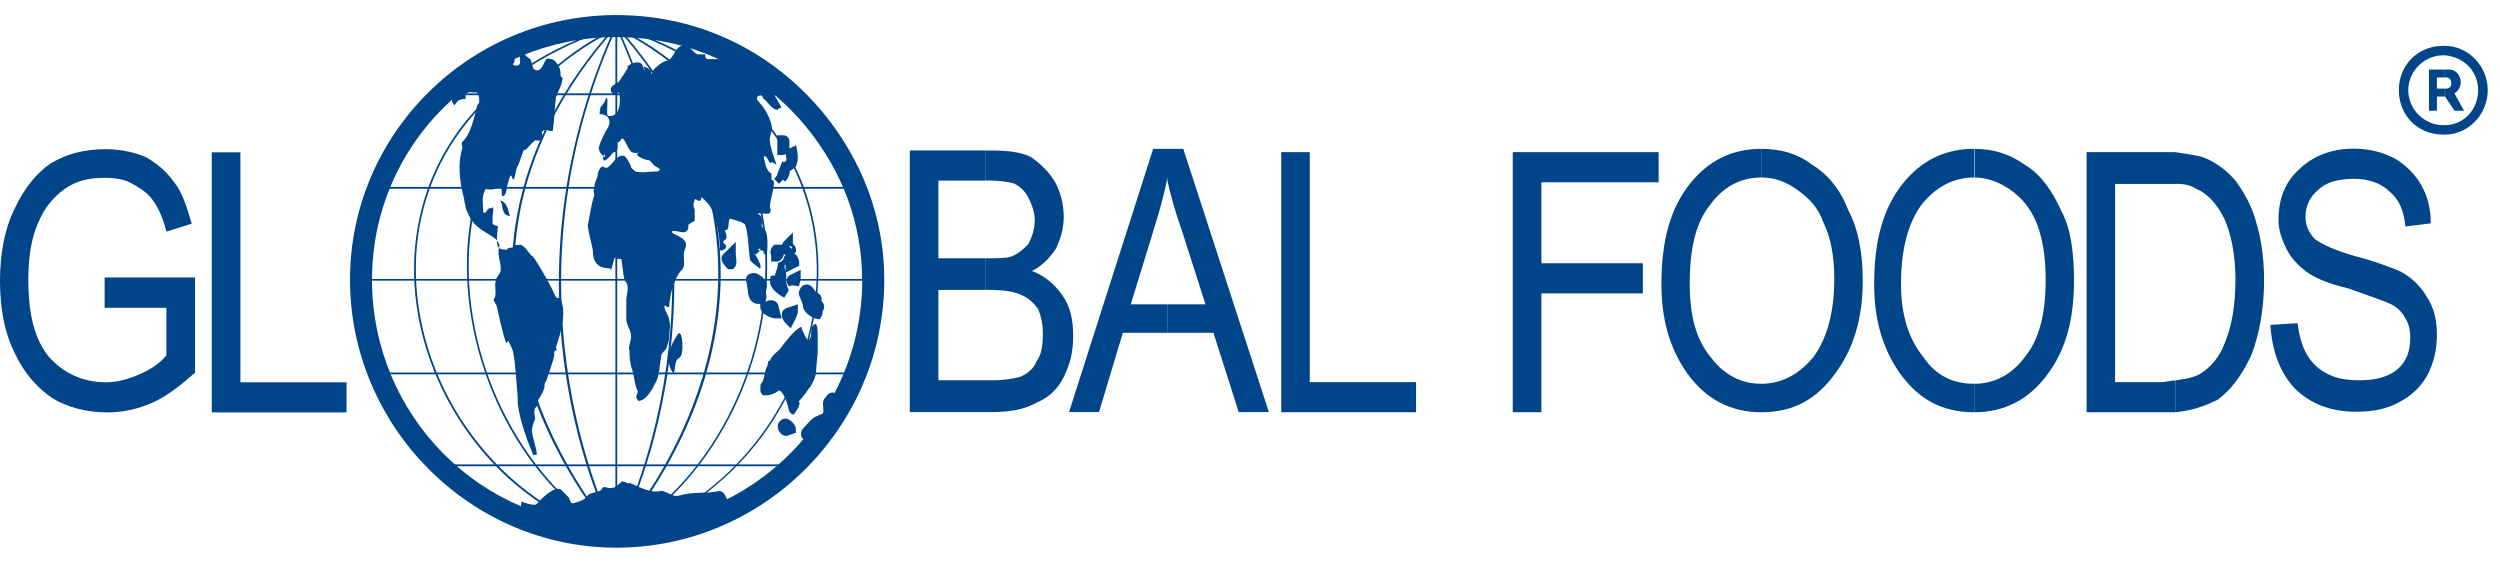
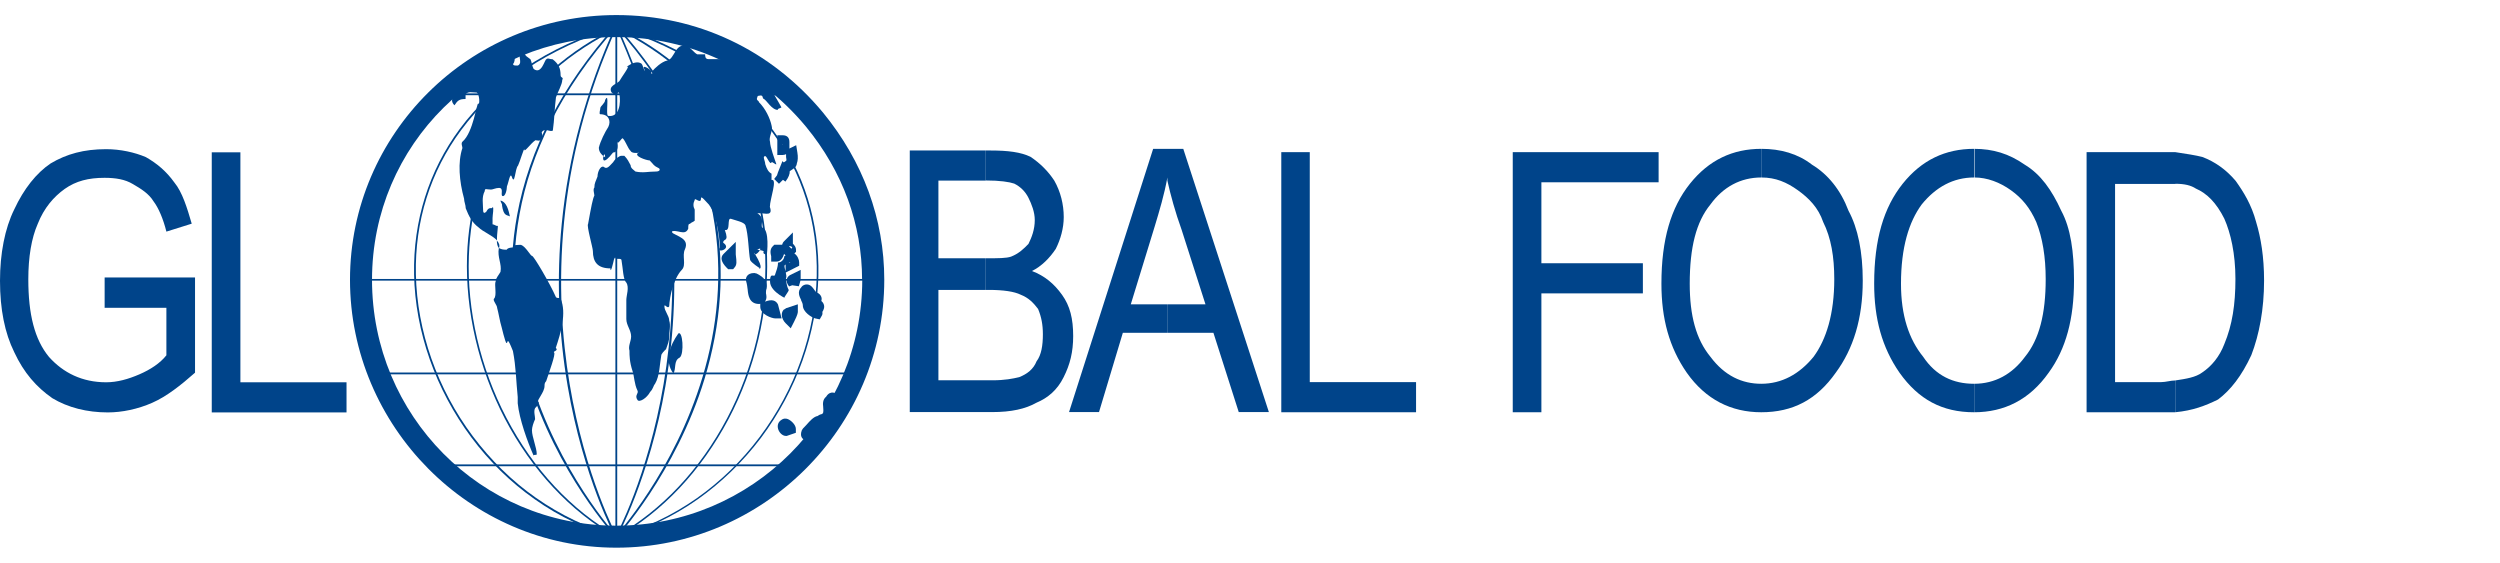
<svg xmlns="http://www.w3.org/2000/svg" width="151" height="34" viewBox="0 0 151 34" fill="none">
  <g clip-path="url(#clip0_2758_30349)">
    <path fill-rule="evenodd" clip-rule="evenodd" d="M52.08 16.9C52.08 25.09 45.42 31.75 37.23 31.75C29.04 31.75 22.47 25.09 22.47 16.9C22.47 8.71 29.09 2.24 37.22 2.24C41.7 2.24 45.78 4.16 48.68 7.65C50.9 10.35 52.07 13.55 52.07 16.9H52.08ZM49.71 6.8C46.55 3 42.11 0.91 37.23 0.91C28.36 0.91 21.14 8.08 21.14 16.9C21.14 25.72 28.36 33.08 37.23 33.08C46.1 33.08 53.41 25.82 53.41 16.9C53.41 13.24 52.13 9.75 49.71 6.8Z" fill="#00448A" />
    <path fill-rule="evenodd" clip-rule="evenodd" d="M37.17 1.58V16.9V32.42H37.28V16.9V1.58H37.17Z" fill="#00448A" />
    <path fill-rule="evenodd" clip-rule="evenodd" d="M37.27 32.4C37.19 32.26 29.71 18.24 37.27 1.6L37.17 1.56C35.42 5.41 34.33 9.43 33.93 13.51C33.61 16.77 33.73 20.08 34.29 23.34C35.24 28.89 37.15 32.42 37.17 32.46L37.26 32.41L37.27 32.4Z" fill="#00448A" />
    <path fill-rule="evenodd" clip-rule="evenodd" d="M37.18 1.6C44.84 18.24 37.26 32.26 37.18 32.4L37.27 32.45C37.27 32.45 39.23 28.88 40.19 23.33C40.75 20.07 40.88 16.76 40.55 13.5C40.15 9.42 39.04 5.4 37.27 1.55L37.17 1.59L37.18 1.6Z" fill="#00448A" />
    <path fill-rule="evenodd" clip-rule="evenodd" d="M37.26 32.38C37.12 32.23 23.37 17.1 37.26 1.61L37.18 1.54C33.96 5.13 31.96 8.99 31.23 13.01C30.64 16.23 30.87 19.56 31.89 22.9C33.63 28.59 37.15 32.41 37.18 32.45L37.26 32.38Z" fill="#00448A" />
    <path fill-rule="evenodd" clip-rule="evenodd" d="M37.18 1.61C51.07 17.1 37.32 32.23 37.18 32.38L37.26 32.45C37.26 32.45 40.81 28.59 42.55 22.9C43.57 19.55 43.8 16.23 43.21 13.01C42.48 8.99 40.47 5.13 37.26 1.54L37.18 1.61Z" fill="#00448A" />
    <path fill-rule="evenodd" clip-rule="evenodd" d="M37.25 32.37C34.51 30.81 32.21 28.34 30.59 25.24C29.01 22.22 28.2 18.75 28.32 15.47C28.42 12.62 29.21 9.91 30.6 7.64C32.15 5.11 34.42 3.12 37.35 1.71L37.3 1.61C34.36 3.03 32.08 5.04 30.51 7.58C29.1 9.87 28.31 12.59 28.21 15.46C28.1 18.76 28.91 22.24 30.49 25.28C32.12 28.4 34.44 30.88 37.19 32.45L37.24 32.36L37.25 32.37Z" fill="#00448A" />
    <path fill-rule="evenodd" clip-rule="evenodd" d="M37.25 32.47C40.03 30.9 42.36 28.42 44.01 25.3C45.61 22.27 46.43 18.78 46.33 15.49C46.24 12.62 45.45 9.89 44.04 7.61C42.48 5.06 40.19 3.05 37.25 1.63L37.2 1.73C40.12 3.14 42.39 5.14 43.95 7.67C45.35 9.94 46.13 12.65 46.22 15.5C46.33 18.78 45.51 22.25 43.92 25.26C42.28 28.37 39.96 30.83 37.2 32.39L37.25 32.48V32.47Z" fill="#00448A" />
    <path fill-rule="evenodd" clip-rule="evenodd" d="M37.24 32.37C35.51 31.9 33.87 31.12 32.36 30.06C30.92 29.05 29.65 27.8 28.56 26.35C26.41 23.48 25.19 20 25.12 16.58C25.05 13.37 26 10.36 27.85 7.86C29.95 5.03 33.1 2.93 37.23 1.63L37.2 1.53C33.05 2.84 29.87 4.95 27.76 7.8C25.9 10.32 24.95 13.35 25.01 16.58C25.08 20.03 26.31 23.52 28.47 26.42C29.56 27.88 30.84 29.13 32.29 30.15C33.8 31.22 35.45 32 37.2 32.47L37.23 32.37H37.24Z" fill="#00448A" />
    <path fill-rule="evenodd" clip-rule="evenodd" d="M37.24 32.47C38.98 32 40.63 31.22 42.14 30.16C43.58 29.14 44.87 27.89 45.96 26.45C48.12 23.57 49.35 20.1 49.43 16.66C49.5 13.43 48.56 10.39 46.69 7.86C44.58 5 41.4 2.87 37.24 1.54L37.21 1.64C41.35 2.97 44.51 5.09 46.61 7.93C48.46 10.44 49.4 13.46 49.33 16.67C49.25 20.09 48.03 23.54 45.88 26.4C44.8 27.84 43.52 29.08 42.09 30.09C40.59 31.14 38.95 31.92 37.22 32.39L37.25 32.49L37.24 32.47Z" fill="#00448A" />
    <path fill-rule="evenodd" clip-rule="evenodd" d="M52.74 16.85H37.22H21.8V16.95H37.22H52.74V16.85Z" fill="#00448A" />
    <path fill-rule="evenodd" clip-rule="evenodd" d="M51.69 22.5H37.22H22.85V22.61H37.22H51.69V22.5Z" fill="#00448A" />
-     <path fill-rule="evenodd" clip-rule="evenodd" d="M51.69 11.29H37.22H22.85V11.4H37.22H51.69V11.29Z" fill="#00448A" />
    <path fill-rule="evenodd" clip-rule="evenodd" d="M47.76 5.64H37.22H26.78V5.75H37.22H47.76V5.64Z" fill="#00448A" />
    <path fill-rule="evenodd" clip-rule="evenodd" d="M47.86 28.05H37.22H26.59V28.16H37.22H47.86V28.05Z" fill="#00448A" />
-     <path fill-rule="evenodd" clip-rule="evenodd" d="M39.52 32.04C39.14 32.04 38.75 32.14 38.37 32.14H36.07C34.25 32.24 32.33 32.24 30.9 30.8C30.9 30.61 31.09 30.61 31.09 30.61H31.47C31.47 30.13 31.57 30.33 31.57 30.33C31.57 30.33 32.34 30.61 32.43 30.42C33.67 29.08 33.96 29.65 33.96 29.65C33.96 29.65 34.25 29.94 34.34 30.03C34.44 30.22 34.44 30.32 34.53 30.41C34.63 30.41 35.39 30.22 35.49 29.93C35.59 29.74 36.26 29.74 36.35 29.55C36.45 29.26 36.64 29.55 37.02 29.46C37.21 29.46 37.4 29.17 37.59 29.08C37.78 29.08 37.97 29.27 37.97 29.18C38.07 29.08 39.12 29.85 39.89 29.66C40.08 29.56 40.66 30.04 40.94 29.95C41.9 29.66 42.57 29.85 43.43 29.66C43.72 29.66 43.81 29.95 43.91 30.14C43.91 30.33 43.91 30.43 43.81 30.43C43.33 30.81 42.85 31.1 42.18 31.2C42.08 31.2 41.99 31.49 41.99 31.49C41.22 31.78 40.36 31.97 39.5 32.07L39.52 32.04Z" fill="#00448A" />
    <path fill-rule="evenodd" clip-rule="evenodd" d="M30.33 12.4C30.33 12.3 30.23 12.21 30.23 12.11C30.61 12.21 30.71 12.69 30.8 13.07C30.61 12.97 30.42 13.07 30.32 12.4H30.33Z" fill="#00448A" />
    <path d="M50.71 24.13C50.63 23.78 50.43 23.72 50.31 23.71C50.2 23.7 50.03 23.74 49.9 23.96C49.68 24.14 49.7 24.4 49.72 24.57C49.72 24.62 49.73 24.69 49.73 24.75V24.9L49.84 25C49.99 25.12 50.12 25.16 50.22 25.16C50.32 25.16 50.41 25.12 50.46 25.09C50.76 24.9 50.77 24.41 50.7 24.13H50.71Z" fill="#00448A" />
    <path d="M49.36 25.13C49.13 25.19 48.93 25.41 48.71 25.66C48.64 25.73 48.57 25.81 48.5 25.88L48.43 25.99C48.29 26.36 48.48 26.51 48.56 26.55C48.61 26.58 48.66 26.59 48.71 26.59C49.14 26.59 49.73 25.84 49.85 25.67C49.91 25.58 50.11 25.32 49.9 25.11C49.72 24.92 49.5 25.04 49.36 25.14V25.13Z" fill="#00448A" />
    <path d="M47.61 25.32C47.46 25.26 47.31 25.27 47.2 25.36C47.02 25.47 46.94 25.66 46.99 25.88C47.04 26.1 47.24 26.33 47.47 26.33H47.52L48.07 26.14V25.91C48.07 25.65 47.77 25.39 47.6 25.32H47.61Z" fill="#00448A" />
    <path d="M46.8 19.23H47.21L46.99 18.39C46.86 18.13 46.61 18.07 46.23 18.21H46.2C46.34 18.04 46.29 17.83 46.26 17.7C46.26 17.67 46.24 17.62 46.24 17.59C46.34 17.37 46.32 17.19 46.28 17.07C46.17 16.75 45.85 16.6 45.7 16.52L45.56 16.49C45.09 16.49 45.05 16.81 45.05 16.9L45.07 17C45.12 17.17 45.14 17.34 45.16 17.5C45.19 17.82 45.25 18.36 45.85 18.36C45.88 18.36 45.89 18.35 45.92 18.35V18.53C45.92 19 46.64 19.23 46.81 19.23H46.8Z" fill="#00448A" />
    <path d="M48.38 18.12C48.43 18.23 48.49 18.34 48.49 18.44C48.49 18.85 49.02 19.17 49.23 19.23L49.51 19.29L49.63 19.08C49.67 19.02 49.69 18.94 49.67 18.84C49.76 18.7 49.82 18.54 49.75 18.37C49.72 18.29 49.67 18.23 49.61 18.18C49.63 18.11 49.64 18.03 49.61 17.94C49.58 17.85 49.5 17.72 49.31 17.66C49.28 17.64 49.21 17.55 49.18 17.5C49.09 17.37 48.96 17.18 48.73 17.18C48.63 17.18 48.48 17.22 48.4 17.35C48.13 17.62 48.3 17.94 48.39 18.12H48.38Z" fill="#00448A" />
    <path d="M47.35 18.69C47.26 18.78 47.22 18.89 47.22 19.02C47.22 19.22 47.34 19.41 47.45 19.52L47.76 19.83L47.96 19.44C48.19 18.99 48.19 18.87 48.19 18.82V18.38L47.49 18.61L47.37 18.69H47.35Z" fill="#00448A" />
    <path d="M47.63 16.68C47.55 16.76 47.4 16.97 47.66 17.3L47.85 17.23L48.25 17.29C48.3 17.14 48.36 16.93 48.36 16.81V16.3L47.71 16.62L47.63 16.68Z" fill="#00448A" />
    <path d="M48.08 15.22V15.09C48.08 14.93 47.99 14.82 47.89 14.72V14.04L47.35 14.58C47.29 14.64 47.26 14.71 47.24 14.78H46.77L46.68 14.87C46.48 15.06 46.54 15.32 46.58 15.48V15.8H46.9C47.17 15.8 47.3 15.54 47.36 15.33C47.39 15.36 47.41 15.41 47.44 15.43V15.45C47.44 15.45 47.4 15.45 47.37 15.48C47.37 15.67 47.18 15.86 46.99 15.86C46.99 16.15 46.89 16.34 46.8 16.63C46.7 16.73 46.51 16.44 46.51 17.01C46.51 17.68 47.76 18.16 47.37 17.97C47.85 17.2 47.56 17.87 47.47 16.82C47.52 16.72 47.49 16.6 47.46 16.46L48.27 16.05V15.85C48.27 15.69 48.17 15.43 47.98 15.31L48.07 15.22H48.08ZM47.38 16.04C47.38 16.04 47.43 16 47.45 15.97V16.39C47.42 16.28 47.38 16.16 47.38 16.04ZM47.64 15.85H47.72V15.88C47.72 15.88 47.65 15.86 47.64 15.85ZM47.8 15.02L47.67 14.89V14.86C47.78 14.86 47.84 14.93 47.85 14.92C47.85 14.93 47.85 14.98 47.8 15.02Z" fill="#00448A" />
    <path d="M44.44 15.37V14.61L43.7 15.34C43.49 15.55 43.56 15.83 43.89 16.17L43.98 16.26H44.28L44.38 16.14C44.51 15.99 44.49 15.79 44.45 15.46C44.45 15.42 44.44 15.38 44.44 15.36V15.37Z" fill="#00448A" />
    <path d="M46.96 9.36H47.28C47.36 9.36 47.42 9.34 47.48 9.31C47.47 9.43 47.48 9.55 47.5 9.63C47.5 9.65 47.5 9.67 47.5 9.69C47.47 9.72 47.43 9.76 47.37 9.79L47.34 9.81L47.26 9.73L47.08 10.18C47.01 10.35 46.96 10.48 46.93 10.59L46.76 10.81L47.05 11.1L47.29 10.86L47.44 10.97C47.63 10.72 47.71 10.51 47.7 10.34C47.7 10.34 47.72 10.33 47.73 10.32L47.92 10.19C48.06 10.11 48.12 9.99 48.13 9.87C48.19 9.71 48.21 9.49 48.16 9.2L48.09 8.77L47.7 8.96C47.7 8.96 47.69 8.97 47.68 8.98V8.96V8.58C47.68 8.31 47.54 8.17 47.27 8.17H46.95V9.38L46.96 9.36ZM47.28 8.72V8.78C47.28 8.78 47.22 8.76 47.19 8.74C47.22 8.73 47.25 8.72 47.28 8.72Z" fill="#00448A" />
-     <path d="M48.91 23.42C48.91 23.42 49.29 22.84 49.29 22.46C49.29 22.27 49.39 21.31 49.39 21.31V20.45C49.39 19.97 49.39 19.3 49.1 19.68C48.91 19.87 49.1 20.45 48.81 20.54C48.71 20.54 48.43 19.87 48.43 19.87C48.43 19.87 48.43 19.68 48.33 19.77C47.95 19.96 47.37 20.73 47.08 21.11C46.89 21.3 46.6 21.49 46.51 21.78C46.32 21.78 46.41 22.07 46.32 22.16C46.13 22.54 46.22 22.93 45.94 23.21C45.94 23.4 45.84 23.78 46.13 23.88C46.32 23.88 46.51 23.88 46.7 23.78C46.8 23.78 46.99 23.59 47.08 23.59C47.46 23.78 47.66 24.83 47.66 24.83C47.66 24.83 47.85 25.12 47.95 25.02C48.05 24.92 48.43 24.35 48.24 24.25C48.53 23.96 48.91 23.39 48.91 23.39V23.42Z" fill="#00448A" />
    <path d="M40.96 20.16C40.48 20.83 40.1 21.79 40.67 22.56C40.86 22.27 40.67 21.79 41.05 21.6C41.34 21.41 41.24 19.88 40.95 20.16H40.96Z" fill="#00448A" />
    <path d="M45.84 16.23C45.84 16.23 46.19 16.31 45.61 15.36C45.58 15.36 45.56 15.34 45.56 15.27C45.58 15.3 45.59 15.33 45.61 15.36C45.69 15.37 45.84 15.22 45.9 15.11C45.75 15.08 45.62 15.08 45.75 15.08C45.93 14.97 45.95 15.02 45.9 15.11C45.98 15.12 46.07 15.14 46.13 15.18C46.03 15.37 46.32 15.37 46.32 15.37C46.32 15.37 46.51 13.84 46.03 13.74C45.93 13.55 46.22 13.16 45.74 12.88H45.93C46.22 12.88 46.7 13.07 46.5 12.5C46.5 12.02 46.98 10.78 46.6 10.87V10.49C46.41 10.39 46.31 10.2 46.22 9.91C46.22 9.72 46.03 9.43 46.22 9.43C46.32 9.43 46.51 10 46.6 9.81C46.6 9.71 46.89 10 46.89 9.91C46.79 9.62 46.51 8.86 46.51 8.57C46.41 8.28 46.7 7.9 46.61 7.61C46.51 7.13 46.23 6.56 45.84 6.17C45.84 6.07 45.65 6.07 45.74 5.88C45.74 5.88 45.74 5.78 45.84 5.78C46.13 5.68 46.03 5.97 46.13 5.97C46.32 6.07 46.61 6.64 46.99 6.64C46.89 6.54 47.28 6.54 47.18 6.45C46.99 6.07 46.61 5.59 46.61 5.2C46.61 5.01 46.7 5.01 46.7 4.91C46.51 4.81 46.32 4.81 46.13 4.62C46.03 4.62 45.94 4.52 45.75 4.43C45.27 3.95 44.79 3.47 44.12 3.38C44.12 3.57 44.12 3.67 44.03 3.67C43.74 3.57 43.55 3.57 43.45 3.57H42.78C42.59 3.57 42.59 3.38 42.59 3.28H42.11C41.92 3.18 41.73 2.9 41.54 2.8C40.77 2.51 40.77 3.57 40.29 3.66C39.97 3.72 39.54 4.12 39.38 4.32C39.42 4.36 39.44 4.4 39.42 4.42C39.29 4.48 39.3 4.42 39.38 4.32C39.22 4.14 38.71 3.84 38.94 4.23C38.94 4.42 38.84 3.94 38.75 3.85C38.37 3.56 37.7 4.14 37.89 4.04C38.08 3.94 37.51 4.71 37.41 4.9C37.22 5.09 36.74 5.19 36.93 5.57C36.93 5.57 37.12 5.76 37.22 5.76C37.32 5.66 37.32 5.47 37.41 5.66C37.51 6.23 37.41 7.1 36.74 7C36.55 7 36.84 5.47 36.55 6.04C36.55 6.23 36.26 6.42 36.26 6.52C36.26 6.62 36.16 6.9 36.26 6.9C36.74 6.9 36.93 7.28 36.74 7.67C36.55 7.96 36.26 8.53 36.17 8.92C36.17 9.18 36.34 9.34 36.45 9.43C36.48 9.31 36.55 9.25 36.55 9.5C36.55 9.5 36.51 9.47 36.45 9.43C36.39 9.63 36.42 10 37.03 9.21C37.33 9.21 37.33 8.83 37.29 8.62C37.27 8.62 37.24 8.59 37.22 8.54C37.22 8.43 37.26 8.5 37.29 8.62C37.39 8.65 37.53 8.35 37.61 8.35C37.8 8.54 37.9 8.93 38.09 9.12C38.15 9.25 38.43 9.25 38.55 9.23C38.55 9.23 38.55 9.22 38.57 9.21C38.63 9.21 38.61 9.22 38.55 9.23C38.24 9.42 39.05 9.69 39.24 9.69C39.53 9.98 39.43 9.98 39.81 10.17C39.9 10.27 39.81 10.36 39.62 10.36C39.14 10.36 38.85 10.46 38.38 10.36C38.28 10.26 38.09 10.17 38.09 9.98C37.99 9.79 37.9 9.6 37.71 9.41H37.52C37.42 9.41 37.14 9.6 37.04 9.79C36.85 9.98 36.66 10.27 36.47 10.08C36.28 9.98 36.09 10.37 36.09 10.66C35.99 10.95 35.9 11.04 35.9 11.33C35.8 11.43 35.9 11.71 35.9 11.81C35.8 12 35.71 12.48 35.52 13.53C35.42 13.63 35.81 14.97 35.81 15.16C35.81 15.83 36.1 16.21 36.87 16.21C36.87 16.59 37.05 15.83 37.08 15.69C37.08 15.7 37.07 15.71 37.07 15.73C37.09 15.65 37.09 15.66 37.08 15.69C37.1 15.61 37.16 15.54 37.16 15.54C37.16 15.73 37.54 15.54 37.54 15.73C37.63 16.21 37.63 16.88 37.83 17.07C38.02 17.36 37.83 17.84 37.83 18.12V19.27C37.83 19.65 38.12 19.94 38.12 20.32C38.12 20.61 37.93 20.9 38.02 21.18C38.02 21.47 38.02 21.85 38.21 22.43C38.31 22.72 38.31 23.2 38.5 23.58C38.6 23.77 38.31 23.87 38.5 24.15C38.6 24.34 39.07 24.05 39.27 23.67C39.46 23.48 39.46 23.29 39.56 23.19C39.85 22.71 39.85 21.94 39.94 21.47C39.94 21.37 40.13 21.18 40.23 21.09C40.33 20.8 40.42 20.61 40.42 20.32C40.42 20.03 40.52 19.65 40.42 19.36C40.42 19.07 40.13 18.79 40.13 18.5C40.13 18.31 40.32 18.69 40.42 18.5C40.42 18.31 40.52 17.64 40.61 17.45C40.71 17.07 40.9 16.59 41.18 16.3C41.47 16.01 41.18 15.44 41.37 15.06C41.66 14.39 40.89 14.29 40.51 14C40.89 13.81 41.37 14.29 41.57 13.81C41.57 13.62 41.57 13.52 41.67 13.52C41.77 13.42 41.86 13.42 41.96 13.33V12.66C41.86 12.47 41.86 12.28 41.96 12.08C41.96 11.89 42.34 12.37 42.34 11.98C42.34 11.79 42.63 12.17 42.82 12.36C43.4 13.13 43.49 14.95 43.49 14.95C43.2 15.33 44.26 15.05 43.68 14.66C43.68 14.37 44.06 14.66 43.78 13.89C44.16 13.99 43.88 13.12 44.16 13.22C44.45 13.32 44.93 13.41 45.02 13.6C45.21 14.17 45.21 15.23 45.31 15.71C45.41 15.9 45.88 16.19 45.88 16.19L45.84 16.23Z" fill="#00448A" />
    <path d="M33.87 18.05C33.87 17.95 33.68 18.05 33.58 17.95C33.2 17.09 32.24 15.46 32.14 15.46C32.04 15.46 31.76 14.89 31.47 14.79C31.37 14.79 30.9 14.79 30.99 14.89C31.18 14.99 30.7 14.89 30.61 15.08C30.42 15.08 30.32 15.08 30.13 14.98C30.03 15.55 30.32 15.94 30.23 16.42C30.13 16.61 29.94 16.8 29.94 16.99C29.84 17.18 30.03 17.85 29.84 18.04C29.74 18.14 30.03 18.42 30.03 18.61C30.13 18.99 30.13 19.09 30.22 19.47C30.31 19.76 30.51 20.72 30.6 20.72C30.69 20.72 30.6 20.24 30.98 21.2C31.17 22.16 31.17 23.02 31.27 23.98V24.36C31.37 25.32 31.85 26.66 32.23 27.52C32.23 27.43 32.42 27.52 32.42 27.43C32.42 27.05 32.13 26.38 32.13 25.99C32.13 25.8 32.23 25.51 32.32 25.32C32.32 25.13 32.22 24.84 32.32 24.65C32.42 24.55 32.61 24.36 32.51 24.27C32.41 24.17 32.89 23.7 32.89 23.31C32.89 23.22 32.89 23.12 32.99 23.02C33.18 22.44 33.57 21.39 33.47 21.3C33.37 21.2 33.76 21.2 33.57 21.01C33.86 20.15 34.24 18.9 33.86 18.04L33.87 18.05Z" fill="#00448A" />
    <path d="M30.04 13.65C29.95 13.65 29.85 13.55 29.75 13.55V13.17C29.75 12.98 29.85 12.5 29.75 12.5C29.75 12.69 29.56 12.4 29.37 12.79C29.27 12.89 29.18 12.89 29.18 12.69C29.18 12.31 29.08 11.92 29.28 11.54C29.28 11.35 29.38 11.45 29.66 11.45C29.76 11.45 29.95 11.35 30.14 11.35C30.43 11.35 30.24 11.73 30.33 11.83C30.52 11.93 30.62 11.45 30.62 11.25C30.71 11.06 30.81 10.39 30.91 10.67C31.1 11.25 31.1 10.19 31.29 10C31.39 9.81 31.67 8.85 31.67 9.04C31.67 9.23 32.05 8.66 32.34 8.47C32.44 8.47 32.63 8.57 32.72 8.37C32.82 8.18 32.72 8.08 32.72 7.99C32.91 7.7 33.2 7.99 33.39 7.89C33.49 7.22 33.49 6.55 33.58 5.88C33.67 5.59 33.96 5.11 33.96 4.83C34.06 4.64 33.86 4.73 33.86 4.54C33.86 4.16 33.76 3.87 33.38 3.58C33.19 3.58 33.09 3.48 33 3.58C32.9 3.58 32.71 4.54 32.23 4.16C32.13 3.97 32.13 3.78 32.04 3.58C31.94 3.48 31.66 3.39 31.66 3.1C31.08 3.2 31.66 3.77 31.28 3.96C31.09 3.96 30.99 3.96 30.99 3.86C31.09 3.76 31.09 3.57 31.09 3.48C30.61 3.1 30.04 3.86 30.04 3.86C29.85 3.86 29.85 3.57 29.85 3.48C29.08 3.67 28.22 4.25 28.41 4.25C28.41 4.25 27.36 5.21 27.07 5.4C27.26 5.4 27.64 5.21 27.55 5.5C27.55 5.69 27.07 5.98 27.45 6.36C27.64 6.07 27.74 5.98 28.12 5.98V5.69C28.31 5.5 28.5 5.59 28.79 5.59C28.98 5.69 28.98 6.36 28.89 6.26C28.79 6.17 28.6 7.99 27.93 8.56C27.83 8.66 27.93 8.85 27.93 8.94C27.64 9.8 27.74 10.95 28.03 12C28.03 12.19 28.13 12.38 28.13 12.58C28.32 13.06 28.51 13.44 28.9 13.73C29.17 14 29.75 14.22 30.02 14.52C30 14.09 30.12 13.57 30.05 13.64L30.04 13.65Z" fill="#00448A" />
    <path d="M30.01 14.53C30.01 14.72 30.05 14.9 30.14 14.99C30.2 14.81 30.14 14.67 30.01 14.53Z" fill="#00448A" />
    <path fill-rule="evenodd" clip-rule="evenodd" d="M59.55 9.09H59.84C60.89 9.09 61.66 9.19 62.24 9.47C62.81 9.85 63.3 10.33 63.68 10.91C64.06 11.58 64.25 12.35 64.25 13.11C64.25 13.78 64.06 14.45 63.77 15.03C63.39 15.6 62.91 16.08 62.33 16.37C63.1 16.66 63.67 17.14 64.15 17.81C64.63 18.48 64.82 19.25 64.82 20.3C64.82 21.26 64.63 22.02 64.24 22.79C63.86 23.56 63.28 24.04 62.61 24.32C61.94 24.7 61.08 24.89 59.93 24.89H59.55V22.97H59.93C60.7 22.97 61.18 22.87 61.56 22.78C62.04 22.59 62.42 22.3 62.61 21.82C62.9 21.44 62.99 20.86 62.99 20.19C62.99 19.61 62.9 19.14 62.7 18.66C62.41 18.28 62.13 17.99 61.65 17.8C61.27 17.61 60.6 17.51 59.73 17.51H59.54V15.6C60.31 15.6 60.78 15.6 61.07 15.5C61.55 15.31 61.84 15.02 62.12 14.73C62.31 14.35 62.5 13.87 62.5 13.29C62.5 12.81 62.31 12.33 62.12 11.95C61.93 11.57 61.64 11.28 61.26 11.09C60.97 10.99 60.4 10.9 59.54 10.9V9.08L59.55 9.09ZM54.95 24.9V9.09H59.55V10.91H56.68V15.6H59.55V17.51H56.68V22.97H59.55V24.89H54.95V24.9Z" fill="#00448A" />
    <path fill-rule="evenodd" clip-rule="evenodd" d="M70.51 8.99H71.47L76.64 24.89H74.82L73.29 20.1H70.51V18.38H72.81L71.37 13.88C70.99 12.83 70.7 11.77 70.51 10.91V8.99ZM64.57 24.89L69.65 8.99H70.51V10.91V10.72C70.32 11.77 70.03 12.73 69.74 13.69L68.3 18.38H70.5V20.1H67.82L66.38 24.89H64.56H64.57Z" fill="#00448A" />
    <path fill-rule="evenodd" clip-rule="evenodd" d="M77.39 24.9V9.19H79.11V23.08H85.53V24.9H77.39Z" fill="#00448A" />
    <path fill-rule="evenodd" clip-rule="evenodd" d="M91.37 24.9V9.19H100.18V11.01H93.1V15.9H99.23V17.72H93.1V24.9H91.37Z" fill="#00448A" />
    <path fill-rule="evenodd" clip-rule="evenodd" d="M106.39 8.99C107.54 8.99 108.59 9.28 109.45 9.95C110.41 10.53 111.18 11.48 111.65 12.73C112.22 13.78 112.51 15.22 112.51 16.95C112.51 19.25 111.94 21.07 110.88 22.51C109.73 24.14 108.29 24.9 106.38 24.9V23.18C107.62 23.18 108.68 22.6 109.54 21.55C110.31 20.5 110.79 18.96 110.79 16.86C110.79 15.52 110.6 14.37 110.12 13.41C109.83 12.55 109.26 11.97 108.59 11.49C107.92 11.01 107.25 10.72 106.39 10.72V8.99ZM100.35 17.13C100.35 14.45 100.93 12.53 102.07 11.1C103.22 9.66 104.66 8.99 106.38 8.99V10.72C105.13 10.72 104.08 11.29 103.31 12.35C102.45 13.4 102.06 14.94 102.06 17.14C102.06 19.06 102.44 20.49 103.31 21.55C104.17 22.7 105.22 23.18 106.38 23.18V24.9C104.56 24.9 103.02 24.13 101.88 22.51C100.82 20.98 100.35 19.25 100.35 17.14V17.13Z" fill="#00448A" />
    <path fill-rule="evenodd" clip-rule="evenodd" d="M6.32 18.58V16.76H11.78V22.51C10.92 23.27 10.06 23.95 9.19 24.33C8.33 24.71 7.37 24.91 6.51 24.91C5.26 24.91 4.11 24.62 3.16 24.05C2.2 23.38 1.44 22.52 0.86 21.27C0.29 20.12 0 18.68 0 16.96C0 15.33 0.29 13.8 0.86 12.65C1.44 11.4 2.2 10.45 3.06 9.87C4.02 9.3 5.07 9.01 6.41 9.01C7.27 9.01 8.13 9.2 8.81 9.49C9.48 9.87 10.05 10.35 10.53 11.02C11.01 11.6 11.3 12.55 11.58 13.51L10.05 13.99C9.86 13.22 9.57 12.55 9.28 12.17C8.99 11.69 8.51 11.4 8.03 11.12C7.55 10.83 6.98 10.74 6.31 10.74C5.35 10.74 4.59 10.93 3.91 11.41C3.24 11.89 2.66 12.56 2.28 13.52C1.9 14.38 1.71 15.53 1.71 16.87C1.71 18.98 2.09 20.51 2.96 21.56C3.82 22.52 4.97 23.09 6.41 23.09C7.08 23.09 7.75 22.9 8.42 22.61C9.09 22.32 9.67 21.94 10.05 21.46V18.59H6.31L6.32 18.58Z" fill="#00448A" />
    <path fill-rule="evenodd" clip-rule="evenodd" d="M12.79 24.91V9.2H14.52V23.09H20.93V24.91H12.79Z" fill="#00448A" />
    <path fill-rule="evenodd" clip-rule="evenodd" d="M119.23 8.99C120.38 8.99 121.34 9.28 122.3 9.95C123.26 10.53 123.93 11.48 124.5 12.73C125.07 13.78 125.27 15.22 125.27 16.95C125.27 19.25 124.79 21.07 123.74 22.51C122.59 24.14 121.06 24.9 119.24 24.9V23.18C120.49 23.18 121.54 22.6 122.31 21.55C123.17 20.5 123.56 18.96 123.56 16.86C123.56 15.52 123.37 14.37 122.99 13.41C122.61 12.55 122.13 11.97 121.46 11.49C120.79 11.01 120.02 10.72 119.26 10.72V8.99H119.23ZM113.2 17.13C113.2 14.45 113.78 12.53 114.92 11.1C116.07 9.66 117.51 8.99 119.23 8.99V10.72C117.99 10.72 116.93 11.29 116.07 12.35C115.3 13.4 114.82 14.94 114.82 17.14C114.82 19.06 115.3 20.49 116.16 21.55C116.93 22.7 117.98 23.18 119.23 23.18V24.9C117.31 24.9 115.88 24.13 114.73 22.51C113.67 20.98 113.2 19.25 113.2 17.14V17.13Z" fill="#00448A" />
    <path fill-rule="evenodd" clip-rule="evenodd" d="M131.39 9.19C132.06 9.29 132.63 9.38 133.02 9.48C133.79 9.77 134.46 10.25 135.03 10.92C135.51 11.59 135.99 12.36 136.27 13.41C136.56 14.37 136.75 15.52 136.75 16.95C136.75 18.67 136.46 20.21 135.98 21.45C135.4 22.7 134.73 23.56 133.97 24.13C133.2 24.51 132.44 24.8 131.38 24.9V22.98C132.05 22.88 132.62 22.79 133.01 22.5C133.58 22.12 134.06 21.54 134.35 20.78C134.83 19.63 135.02 18.39 135.02 16.85C135.02 15.31 134.73 14.07 134.35 13.21C133.87 12.25 133.3 11.68 132.63 11.39C132.34 11.2 131.96 11.1 131.39 11.1V9.18V9.19ZM126.03 24.9V9.19H131.39V11.11H127.75V23.08H130.53C130.82 23.08 131.1 22.98 131.39 22.98V24.9H126.03Z" fill="#00448A" />
-     <path fill-rule="evenodd" clip-rule="evenodd" d="M137.14 19.62L138.77 19.52C138.87 20.29 139.06 20.96 139.35 21.44C139.64 21.92 140.02 22.3 140.6 22.59C141.17 22.88 141.75 22.97 142.51 22.97C143.47 22.97 144.24 22.78 144.81 22.3C145.38 21.82 145.58 21.15 145.58 20.39C145.58 19.91 145.48 19.53 145.29 19.24C145.1 18.86 144.81 18.57 144.43 18.38C144.05 18.19 143.18 17.9 141.84 17.42C140.6 17.13 139.73 16.75 139.25 16.37C138.77 15.99 138.39 15.6 138.1 15.03C137.81 14.45 137.62 13.88 137.62 13.3C137.62 12.05 138 11 138.87 10.23C139.64 9.46 140.79 8.98 142.13 8.98C143.09 8.98 143.85 9.17 144.62 9.56C145.29 9.94 145.87 10.52 146.25 11.19C146.63 11.86 146.82 12.63 146.82 13.49L145.29 13.68C145.19 12.72 144.91 12.05 144.33 11.57C143.85 11.09 143.08 10.8 142.22 10.8C141.26 10.8 140.5 10.99 140.02 11.47C139.54 11.85 139.25 12.43 139.25 13.1C139.25 13.58 139.44 14.06 139.82 14.44C140.2 14.73 140.97 15.11 142.31 15.49C143.46 15.78 144.42 16.16 144.89 16.35C145.66 16.73 146.23 17.31 146.61 17.98C146.99 18.55 147.19 19.32 147.19 20.18C147.19 21.14 147 21.9 146.61 22.67C146.23 23.34 145.65 23.92 144.89 24.3C144.22 24.68 143.36 24.87 142.31 24.87C140.78 24.87 139.53 24.39 138.57 23.43C137.71 22.47 137.23 21.23 137.13 19.6L137.14 19.62Z" fill="#00448A" />
-     <path fill-rule="evenodd" clip-rule="evenodd" d="M147.96 4.2C148.34 4.2 148.63 4.58 148.63 4.97C148.63 5.26 148.44 5.54 148.25 5.64L148.83 6.69H148.25L147.68 5.83V5.35H147.78C147.88 5.35 148.06 5.25 148.06 5.06C148.06 4.87 147.97 4.68 147.78 4.68H147.68V4.2H147.97H147.96ZM147.67 8.13C149.11 8.13 150.26 6.88 150.26 5.45C150.26 4.02 149.11 2.77 147.67 2.77V3.34C148.82 3.44 149.68 4.3 149.68 5.45C149.68 6.6 148.82 7.56 147.67 7.56V8.13ZM147.67 5.83H147.19V6.69H146.71V4.2H147.67V4.68H147.19V5.35H147.67V5.83ZM147.67 2.77H147.57C146.04 2.77 144.89 3.92 144.89 5.45C144.89 6.98 146.04 8.13 147.57 8.13H147.67V7.56H147.57C146.42 7.56 145.46 6.6 145.46 5.45C145.46 4.3 146.42 3.34 147.57 3.34H147.67V2.77Z" fill="#00448A" />
  </g>
  <defs>
    <clipPath id="clip0_2758_30349">
      <rect width="150.26" height="32.18" fill="white" transform="translate(0 0.91)" />
    </clipPath>
  </defs>
</svg>